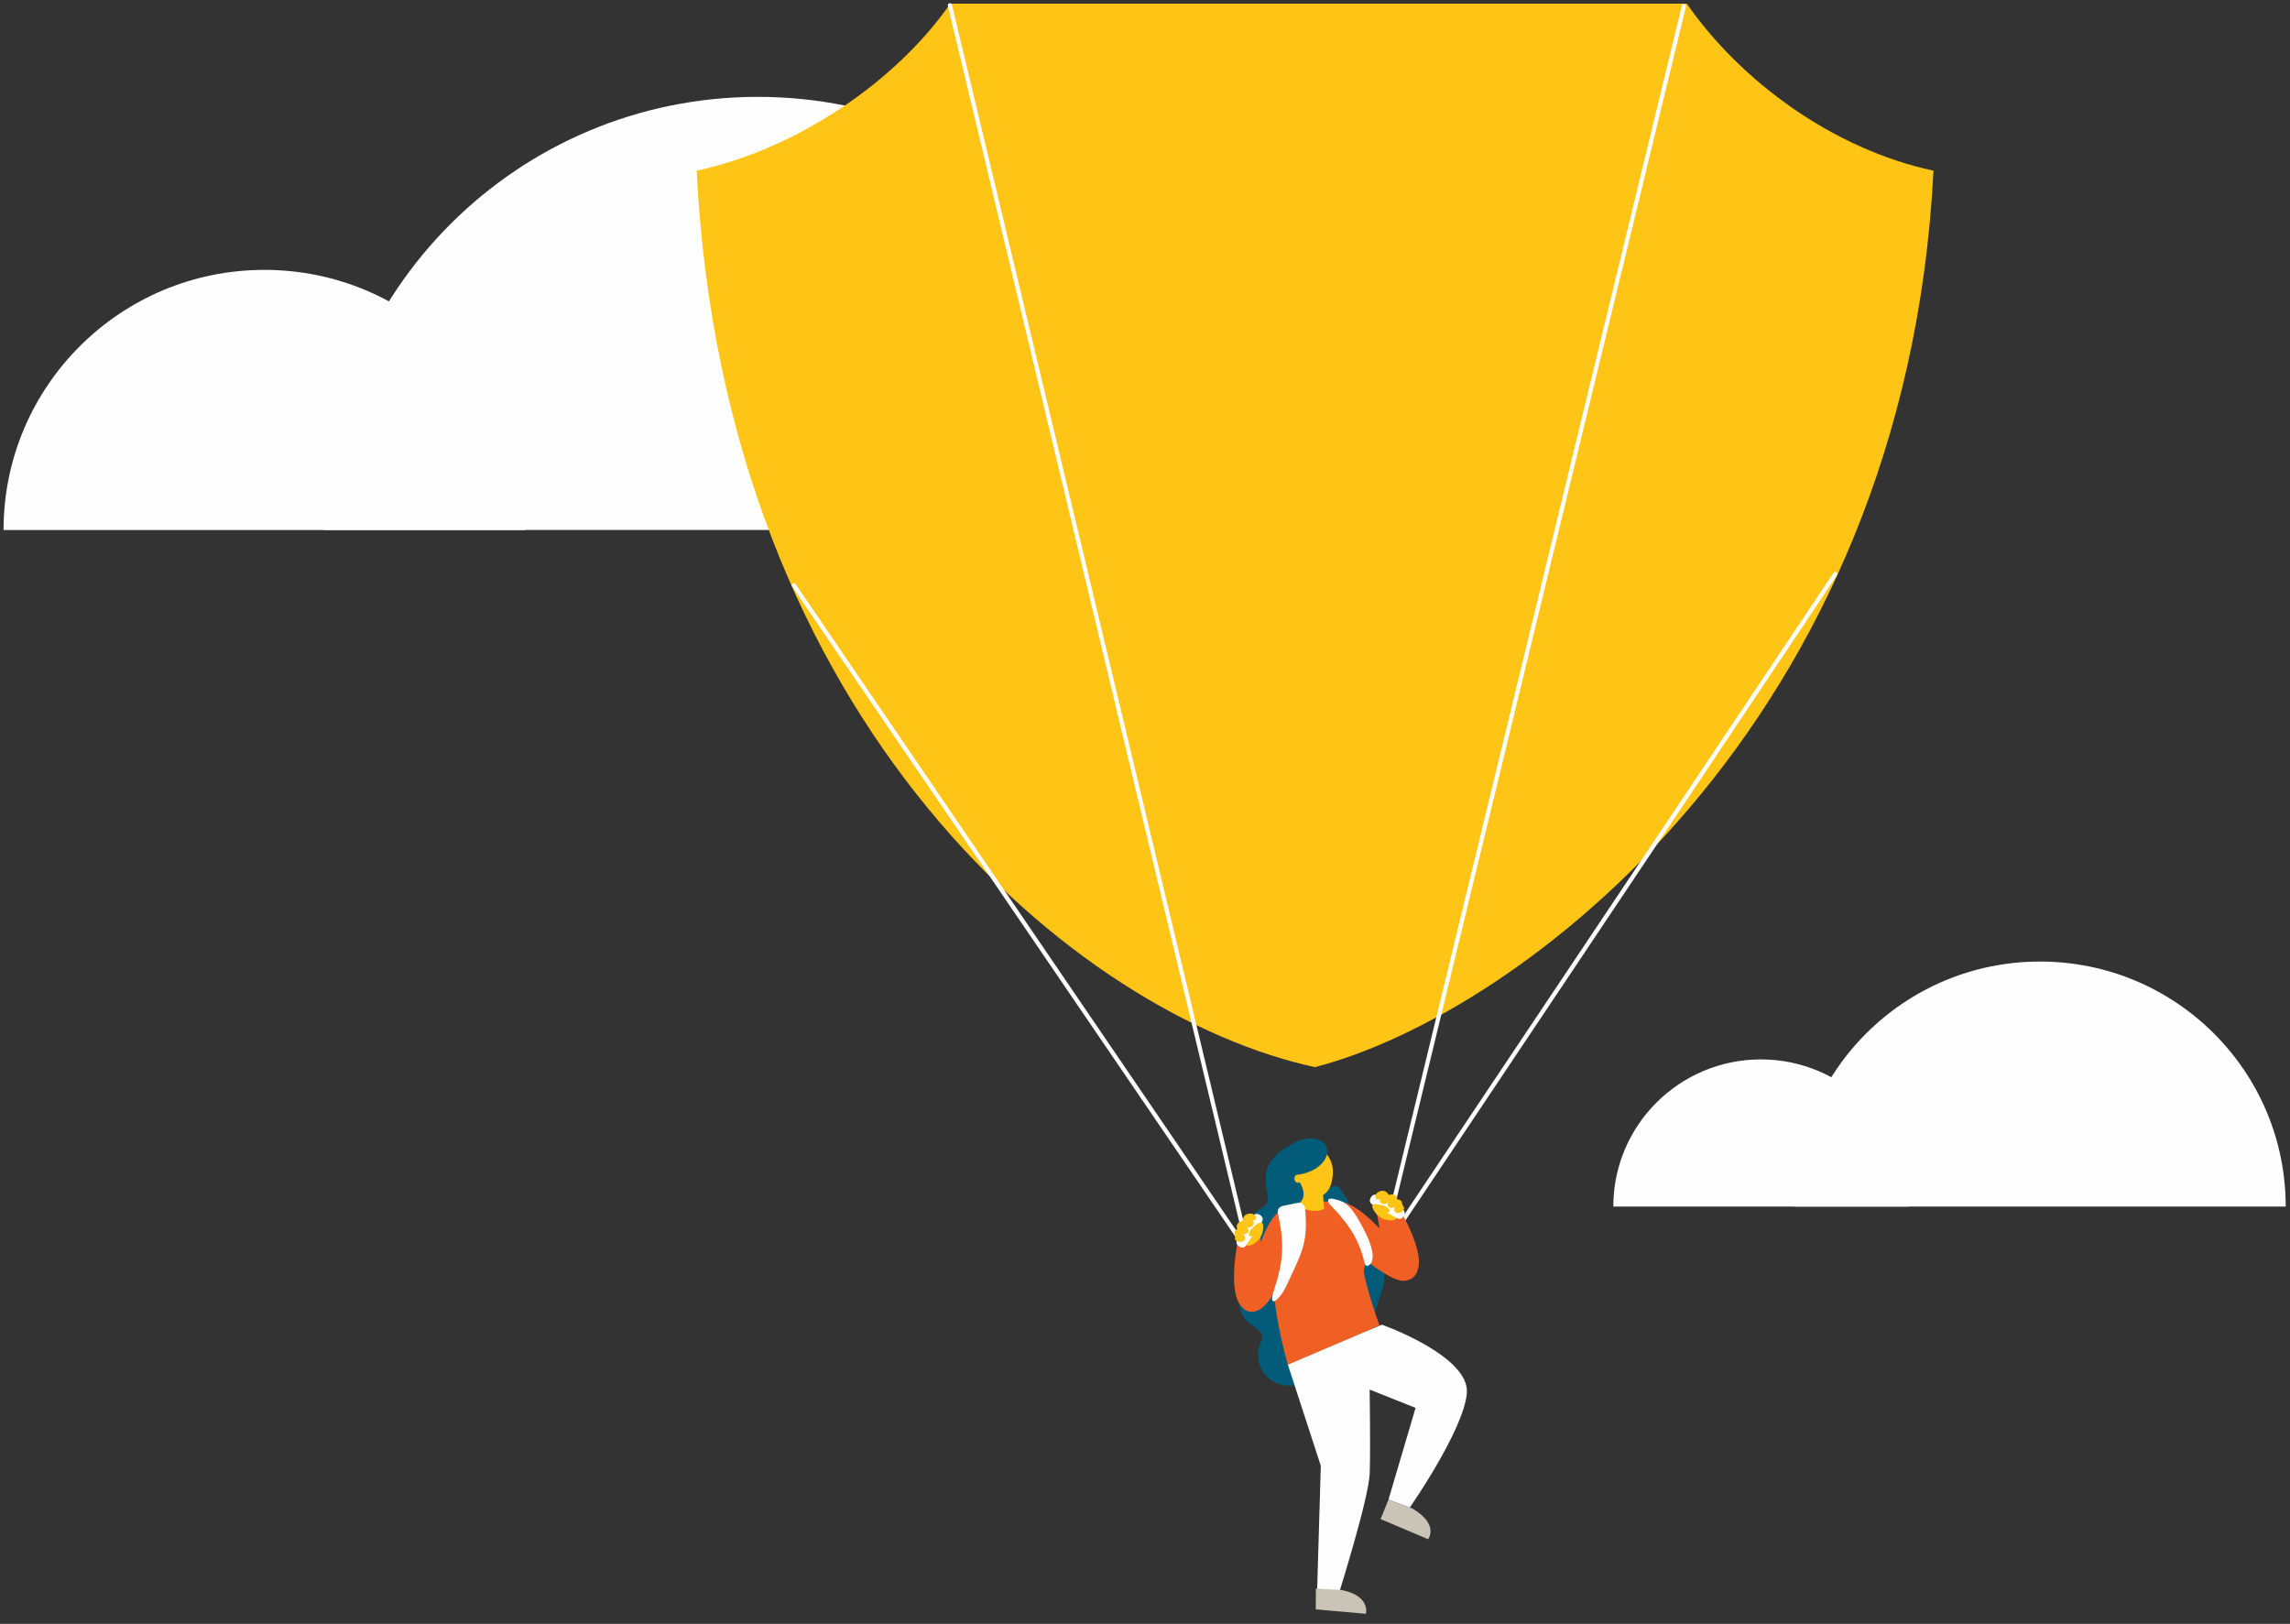
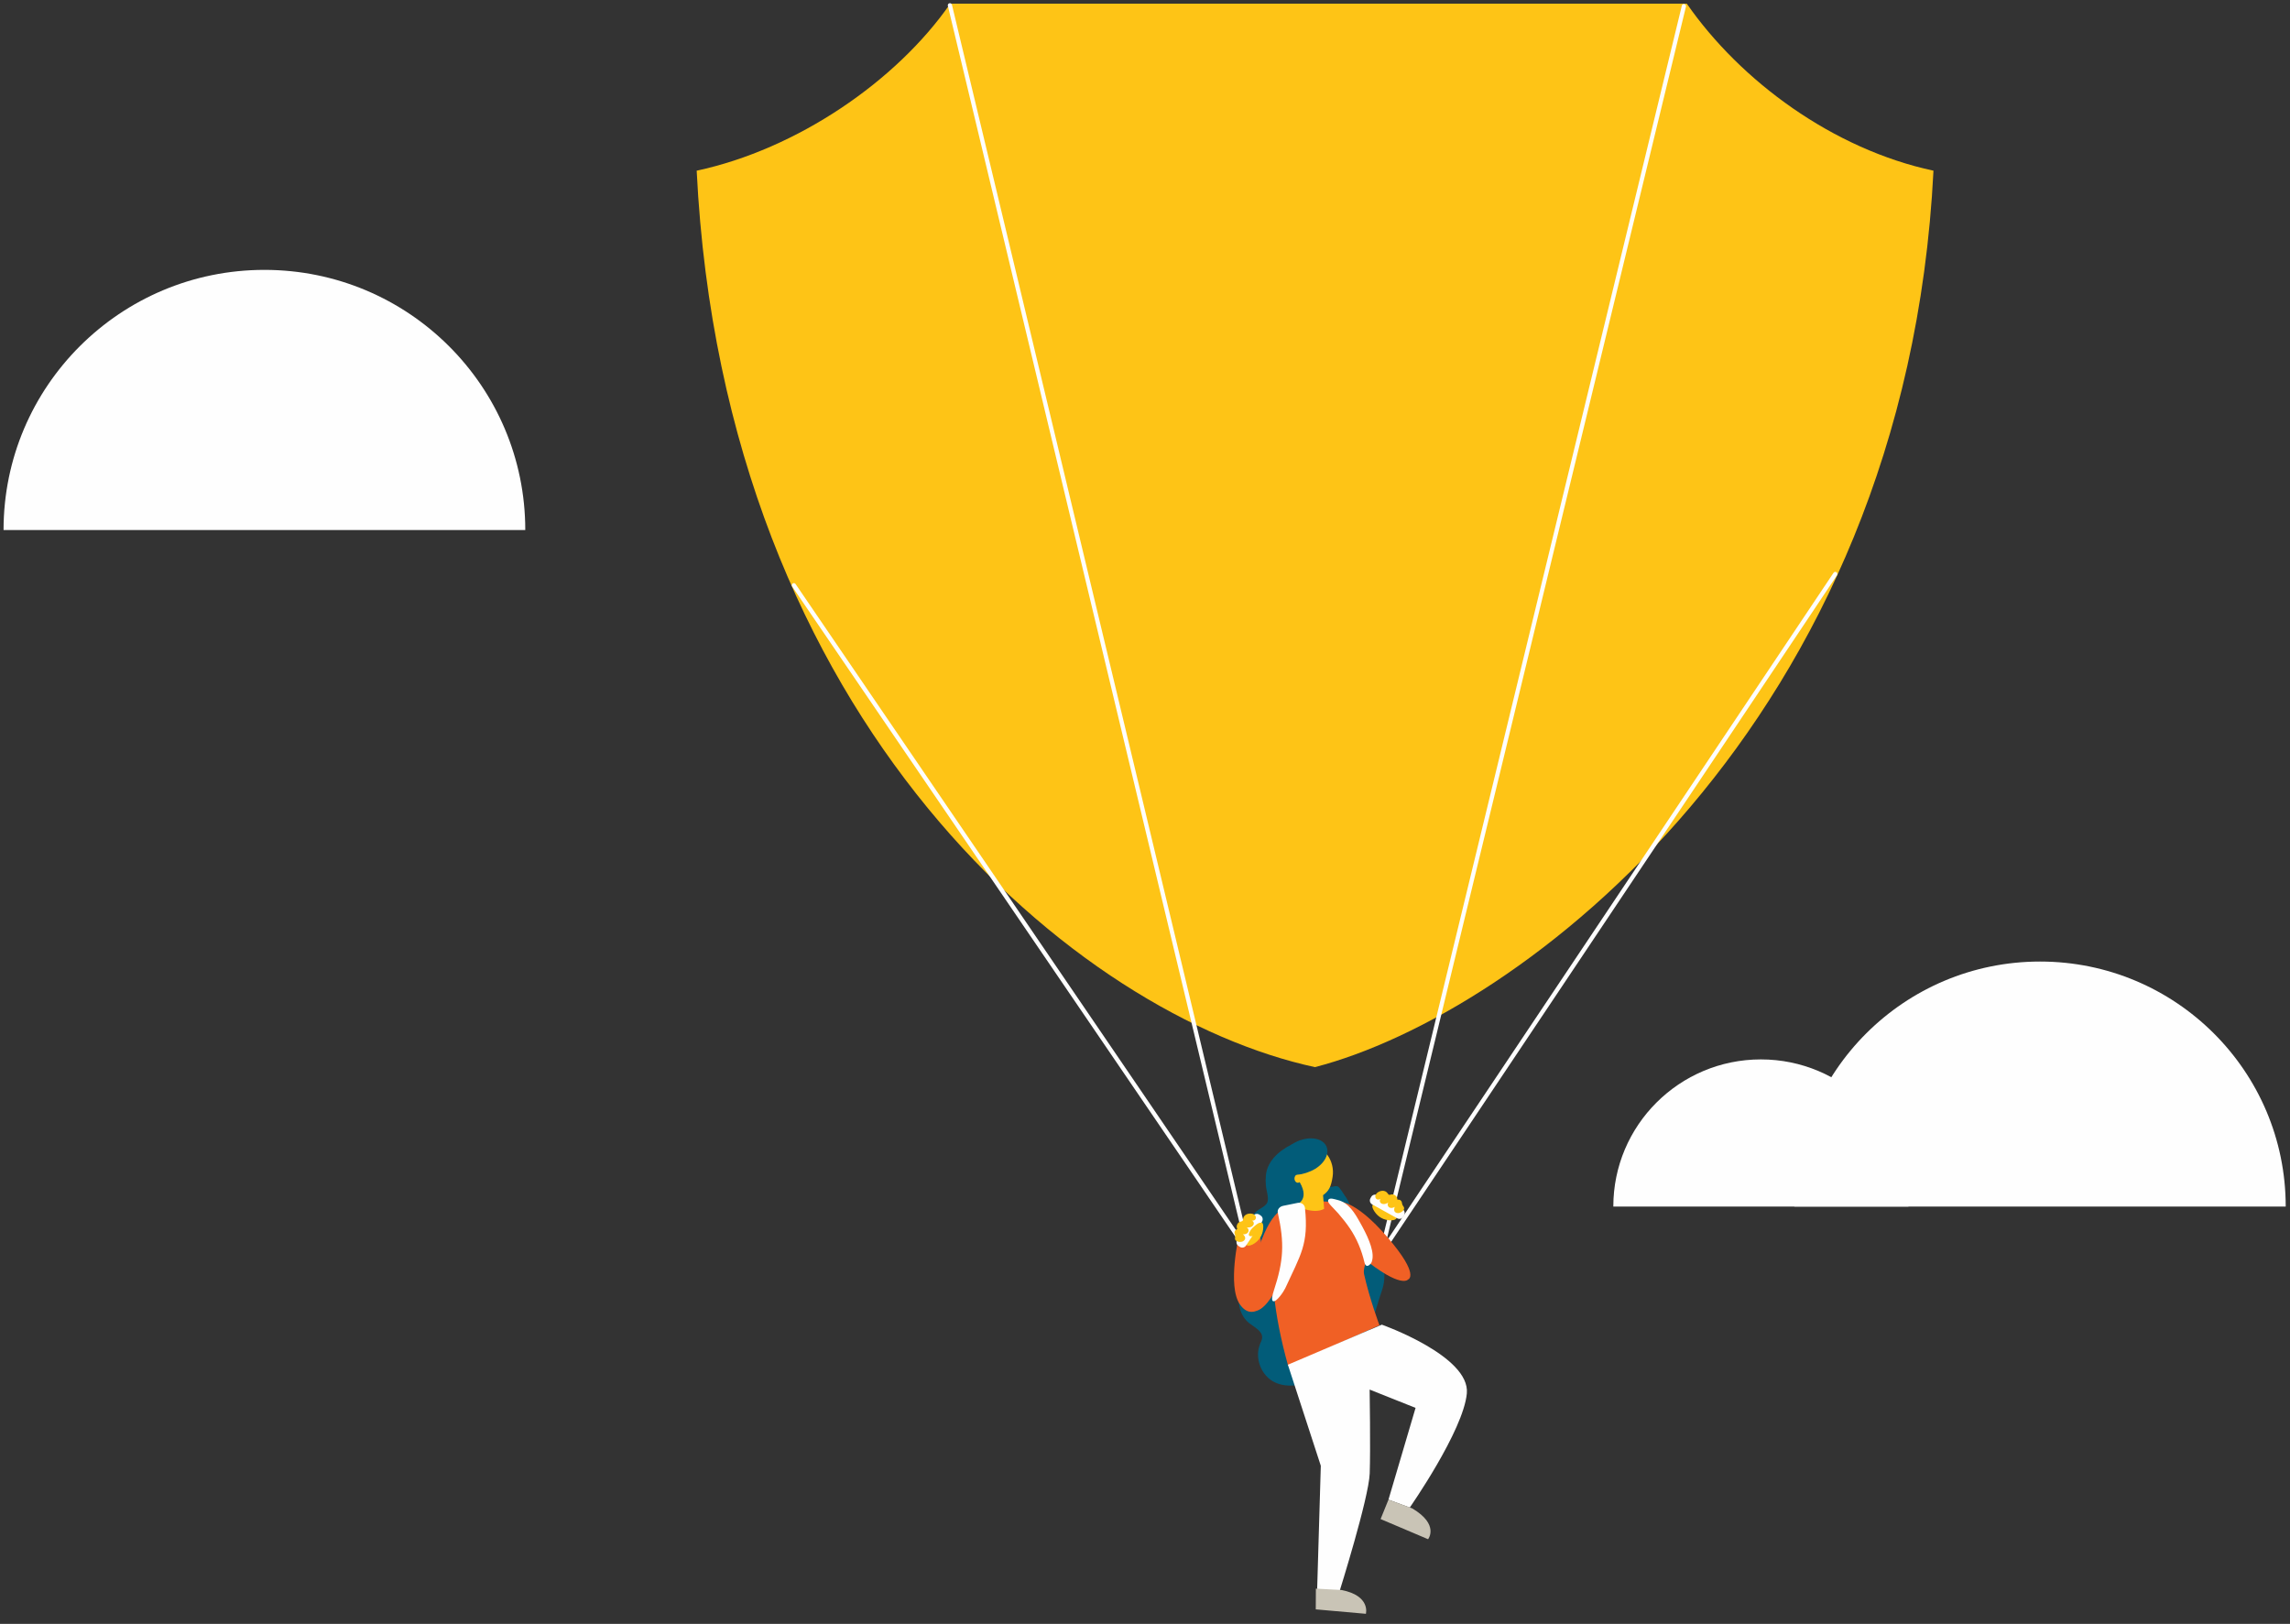
<svg xmlns="http://www.w3.org/2000/svg" width="306px" height="217px" viewBox="0 0 306 217" version="1.1">
  <rect x="0" y="0" width="306" height="217" fill="#333333" stroke="none" />
  <title>Group 20</title>
  <g id="Page-1" stroke="none" stroke-width="1" fill="none" fill-rule="evenodd">
    <g id="Group-20" transform="translate(0.475, 0.427)">
      <path d="M69.714,70.398 C69.714,51.198 54.108,35.637 34.857,35.637 C15.609,35.637 -2.84217094e-14,51.198 -2.84217094e-14,70.398" id="Fill-907" fill="#FEFEFE" />
-       <path d="M158.835,70.395 C158.835,38.434 132.852,12.517 100.798,12.517 C68.747,12.517 42.764,38.434 42.764,70.395" id="Fill-909" fill="#FEFEFE" />
      <path d="M254.539,160.805 C254.539,149.944 245.711,141.142 234.822,141.142 C223.934,141.142 215.104,149.944 215.104,160.805" id="Fill-911" fill="#FEFEFE" />
      <path d="M304.952,160.804 C304.952,142.724 290.254,128.064 272.122,128.064 C253.992,128.064 239.294,142.724 239.294,160.804" id="Fill-913" fill="#FEFEFE" />
      <path d="M175.23,142.174 C143.679,135.347 96.305,96.553 92.618,22.382 C106.042,19.506 119.303,10.421 126.5,0.065 L224.925,0.065 C232.123,10.421 244.459,19.506 257.884,22.382 C254.161,96.377 202.571,135.122 175.23,142.174" id="Fill-915" fill="#FEC416" />
      <path d="M166.393,167.246 C166.265,167.246 166.15,167.159 166.119,167.03 L126.181,0.349 C126.145,0.197 126.238,0.044 126.39,0.008 C126.537,-0.03 126.693,0.065 126.73,0.217 L166.667,166.898 C166.704,167.05 166.611,167.202 166.458,167.238 C166.437,167.244 166.414,167.246 166.393,167.246" id="Fill-917" fill="#FEFEFE" />
      <path d="M184.109,167.246 C184.089,167.246 184.065,167.244 184.043,167.238 C183.892,167.201 183.798,167.049 183.835,166.897 L224.26,0.329 C224.297,0.178 224.444,0.082 224.601,0.121 C224.752,0.158 224.845,0.31 224.809,0.462 L184.383,167.03 C184.352,167.16 184.237,167.246 184.109,167.246" id="Fill-919" fill="#FEFEFE" />
      <path d="M166.393,167.246 C166.303,167.246 166.214,167.203 166.16,167.123 L105.369,77.938 C105.281,77.809 105.314,77.633 105.443,77.545 C105.573,77.459 105.747,77.491 105.835,77.62 L166.626,166.805 C166.714,166.934 166.681,167.109 166.552,167.197 C166.503,167.23 166.448,167.246 166.393,167.246" id="Fill-921" fill="#FEFEFE" />
      <path d="M184.109,167.246 C184.055,167.246 184.001,167.23 183.952,167.198 C183.823,167.112 183.788,166.936 183.875,166.807 L244.53,76.118 C244.618,75.987 244.79,75.953 244.923,76.04 C245.05,76.126 245.087,76.302 245,76.431 L184.344,167.121 C184.29,167.202 184.201,167.246 184.109,167.246" id="Fill-923" fill="#FEFEFE" />
      <path d="M173.826,153.008 C173.382,155.259 173.68,157.558 175.983,157.836 C176.338,157.879 176.722,157.907 176.992,158.133 C177.281,158.371 177.938,157.92 178.326,158.144 C178.581,158.292 179.029,159.085 179.217,159.337 C179.907,160.266 180.264,161.41 179.965,162.561 C179.91,162.771 179.837,162.994 179.91,163.198 C179.963,163.347 180.085,163.458 180.204,163.562 C181.65,164.831 183.252,166.054 184.036,167.812 C184.622,169.123 184.661,170.661 184.19,172.013 C183.761,173.246 183.434,174.412 183.051,175.677 C182.733,176.725 182.416,177.772 182.098,178.819 C181.891,179.501 181.681,180.191 181.32,180.805 C180.118,182.847 177.588,183.603 175.292,184.19 C173.503,184.646 171.538,185.089 169.871,184.295 C168.041,183.424 167.123,181.015 167.909,179.146 C168.017,178.892 168.152,178.641 168.175,178.366 C168.253,177.443 167.161,176.95 166.435,176.374 C165.234,175.42 164.843,173.709 165.102,172.197 C165.36,170.685 166.163,169.327 167.001,168.042 C166.015,166.873 165.641,165.215 166.029,163.735 C166.25,162.894 166.714,162.123 167.335,161.518 C167.777,161.087 168.657,160.81 168.876,160.235 C169.104,159.636 168.718,158.593 168.674,157.97 C168.612,157.12 168.63,156.261 168.98,155.467 C169.768,153.68 171.648,152.618 173.392,151.957" id="Fill-925" fill="#025C79" />
      <path d="M170.719,161.232 C170.719,161.232 167.531,167.441 171.661,182.117 L183.854,176.67 C183.854,176.67 182.554,173.211 181.798,169.842 C181.57,168.827 182.703,166.923 182.416,165.991 C181.825,164.07 180.029,161.388 178.841,160.697 C176.144,159.128 170.719,161.232 170.719,161.232" id="Fill-927" fill="#F06025" />
-       <path d="M183.351,160.941 C183.351,160.941 184.297,166.104 184.52,166.986 C184.744,167.869 185.43,170.011 185.43,170.011 C185.43,170.011 188.24,171.98 189.018,169.092 C189.797,166.205 186.066,160.38 186.066,160.38 C185.849,159.94 183.351,160.941 183.351,160.941" id="Fill-929" fill="#F06025" />
      <path d="M185.09,162.636 C185.282,162.658 185.489,162.662 185.707,162.619 C185.82,162.596 185.944,162.557 186.033,162.485 C186.195,162.354 186.172,162.186 186.118,162.062 C185.885,161.523 185.382,161.117 184.764,160.83 C184.448,160.683 183.83,160.334 183.37,160.379 C182.658,160.447 182.936,161.028 183.057,161.249 C183.417,161.907 184.056,162.518 185.09,162.636" id="Fill-931" fill="#FEC416" />
      <path d="M187.045,162.145 L187.15,161.956 C187.31,161.668 187.206,161.305 186.918,161.145 L183.561,159.285 C183.273,159.125 182.91,159.229 182.751,159.517 L182.646,159.707 C182.486,159.995 182.59,160.358 182.878,160.518 L186.234,162.378 C186.522,162.538 186.885,162.433 187.045,162.145" id="Fill-933" fill="#FEFEFE" />
      <path d="M185.051,159.179 C185.061,159.19 185.072,159.2 185.084,159.208 C185.202,159.294 185.447,159.168 185.588,159.176 C185.921,159.193 186.243,159.482 186.239,159.825 C186.239,159.84 186.239,159.856 186.249,159.866 C186.259,159.877 186.273,159.878 186.287,159.879 C186.435,159.888 186.555,159.878 186.676,159.972 C186.891,160.139 186.837,160.339 186.917,160.557 C186.983,160.738 187.184,160.848 187.145,161.087 C187.098,161.37 186.794,161.565 186.544,161.65 C186.3,161.733 185.985,161.667 185.868,161.437 C185.778,161.257 185.832,161.041 185.887,160.847 C185.681,160.996 185.389,161.052 185.17,160.922 C184.951,160.793 184.869,160.451 185.05,160.272 C184.877,160.363 184.697,160.449 184.502,160.469 C184.308,160.488 184.095,160.429 183.977,160.273 C183.86,160.117 183.878,159.86 184.043,159.758 C183.413,160.15 183.035,159.444 183.509,159.011 C183.843,158.707 184.408,158.562 184.787,158.865 C184.848,158.913 184.902,158.971 184.947,159.035 C184.98,159.084 185.01,159.137 185.051,159.179" id="Fill-935" fill="#FEC416" />
-       <path d="M184.706,161.675 C184.824,161.661 184.946,161.633 185.063,161.574 C185.124,161.543 185.187,161.5 185.223,161.442 C185.287,161.336 185.233,161.236 185.172,161.166 C184.908,160.863 184.517,160.684 184.086,160.595 C183.866,160.55 183.421,160.423 183.163,160.518 C182.761,160.666 183.062,160.988 183.185,161.108 C183.552,161.466 184.072,161.754 184.706,161.675" id="Fill-937" fill="#FEC416" />
      <path d="M177.092,160.544 C177.96,159.634 180.522,159.781 184.939,164.922 C189.355,170.063 187.669,170.556 187.669,170.556 C187.669,170.556 186.768,171.845 181.534,167.589 C176.3,163.334 176.224,161.454 177.092,160.544" id="Fill-939" fill="#F06025" />
      <path d="M167.835,164.293 C167.835,164.293 168.658,169.478 168.741,170.384 C168.823,171.291 168.888,173.538 168.888,173.538 C168.888,173.538 166.892,176.329 165.198,173.864 C163.504,171.399 165.087,164.666 165.087,164.666 C165.147,164.179 167.835,164.293 167.835,164.293" id="Fill-941" fill="#F06025" />
      <path d="M167.155,165.728 C166.994,165.835 166.812,165.934 166.599,165.995 C166.488,166.027 166.36,166.049 166.247,166.025 C166.043,165.983 165.988,165.824 165.979,165.688 C165.939,165.103 166.2,164.512 166.617,163.973 C166.831,163.698 167.22,163.104 167.65,162.933 C168.314,162.667 168.333,163.311 168.327,163.563 C168.309,164.313 168.021,165.149 167.155,165.728" id="Fill-943" fill="#FEC416" />
      <path d="M165.193,166.188 L165.013,166.067 C164.739,165.885 164.666,165.514 164.848,165.24 L166.979,162.049 C167.162,161.775 167.532,161.702 167.806,161.884 L167.986,162.004 C168.26,162.188 168.334,162.558 168.151,162.832 L166.02,166.023 C165.838,166.297 165.467,166.371 165.193,166.188" id="Fill-945" fill="#FEFEFE" />
      <path d="M165.606,162.638 C165.602,162.652 165.596,162.666 165.59,162.679 C165.524,162.809 165.249,162.81 165.127,162.881 C164.839,163.049 164.685,163.454 164.846,163.757 C164.853,163.77 164.86,163.784 164.856,163.798 C164.853,163.811 164.84,163.819 164.828,163.826 C164.7,163.902 164.589,163.949 164.524,164.088 C164.41,164.335 164.549,164.487 164.579,164.718 C164.603,164.909 164.475,165.099 164.619,165.293 C164.791,165.524 165.15,165.558 165.412,165.518 C165.666,165.48 165.916,165.277 165.914,165.019 C165.912,164.818 165.765,164.651 165.627,164.504 C165.878,164.542 166.163,164.457 166.299,164.242 C166.435,164.027 166.351,163.685 166.107,163.609 C166.303,163.61 166.503,163.604 166.685,163.533 C166.866,163.461 167.028,163.311 167.062,163.118 C167.095,162.926 166.961,162.706 166.767,162.69 C167.507,162.75 167.52,161.95 166.899,161.782 C166.463,161.664 165.895,161.795 165.696,162.238 C165.664,162.309 165.643,162.385 165.633,162.462 C165.625,162.521 165.624,162.582 165.606,162.638" id="Fill-947" fill="#FEC416" />
      <path d="M167.057,164.698 C166.946,164.739 166.824,164.77 166.693,164.772 C166.624,164.772 166.549,164.763 166.491,164.727 C166.386,164.663 166.387,164.549 166.409,164.458 C166.506,164.069 166.771,163.73 167.113,163.454 C167.288,163.313 167.625,162.996 167.899,162.963 C168.323,162.91 168.203,163.333 168.149,163.497 C167.986,163.984 167.657,164.477 167.057,164.698" id="Fill-949" fill="#FEC416" />
      <path d="M172.196,160.962 C171.012,160.538 168.788,161.819 167.148,168.395 C165.508,174.97 167.235,174.655 167.235,174.655 C167.235,174.655 168.619,175.402 171.387,169.251 C174.155,163.1 173.38,161.385 172.196,160.962" id="Fill-951" fill="#F06025" />
      <path d="M171.618,181.942 L176.017,195.445 L175.53,211.91 L178.518,212.228 C178.518,212.228 182.43,199.766 182.551,196.486 C182.671,193.207 182.542,185.262 182.542,185.262 L188.679,187.709 L185.058,199.972 L187.905,201.026 C187.905,201.026 195.081,190.757 195.531,185.762 C195.98,180.767 184.172,176.587 184.172,176.587 L171.618,181.942 Z" id="Fill-953" fill="#FEFEFE" />
      <path d="M185.059,199.972 L184.006,202.565 L190.351,205.258 C190.351,205.258 191.913,203.318 188.234,201.137 L185.059,199.972 Z" id="Fill-955" fill="#C9C4B6" />
      <path d="M175.359,211.863 L175.343,214.633 L182.041,215.225 C182.041,215.225 182.713,212.8 178.76,212.042 L175.359,211.863 Z" id="Fill-957" fill="#C9C4B6" />
      <path d="M182.7,168.418 C182.688,168.434 182.675,168.448 182.661,168.463 C182.188,168.983 181.947,168.671 181.847,168.252 C181.462,166.629 180.828,165.078 179.865,163.665 C179.401,162.984 178.879,162.341 178.341,161.713 C178.068,161.396 177.754,161.113 177.479,160.797 C177.299,160.591 176.859,160.195 177.019,159.906 C177.206,159.566 177.928,159.848 178.224,159.915 C179.76,160.266 180.579,161.72 181.292,162.991 C182.108,164.444 183.124,166.462 182.919,167.799 C182.885,168.02 182.834,168.247 182.7,168.418" id="Fill-959" fill="#FEFEFE" />
      <path d="M177.594,156.835 C177.939,154.591 176.344,152.789 175.054,152.75 C173.764,152.712 173.077,154.123 173.019,156.058 C173.014,156.207 173.017,156.354 173.025,156.499 C173.01,156.497 172.995,156.493 172.98,156.492 C172.724,156.484 172.509,156.731 172.499,157.043 C172.49,157.356 172.69,157.615 172.946,157.623 C173.036,157.626 173.12,157.595 173.193,157.543 C174.676,160.097 172.568,160.624 172.568,160.624 C172.568,160.624 174.972,161.948 176.458,161.111 L176.319,159.281 C177.094,158.725 177.386,158.183 177.594,156.835" id="Fill-961" fill="#FEC416" />
      <path d="M170.861,155.354 C171.493,156.806 173.026,156.79 174.688,156.066 C176.321,155.355 177.256,153.884 176.775,152.78 C176.295,151.676 174.581,151.357 172.948,152.068 C171.315,152.779 170.381,154.25 170.861,155.354" id="Fill-963" fill="#025C79" />
      <path d="M169.64,173.448 C169.359,173.33 169.594,172.488 169.724,172.09 C171.061,168.02 171.177,165.73 170.269,161.616 C170.181,161.214 170.493,160.81 170.984,160.709 C171.752,160.552 172.136,160.473 172.904,160.317 C173.394,160.216 173.85,160.519 173.9,160.996 C174.413,165.865 173.306,167.254 171.278,171.699 C171.079,172.135 170.079,173.633 169.64,173.448" id="Fill-965" fill="#FEFEFE" />
    </g>
  </g>
</svg>